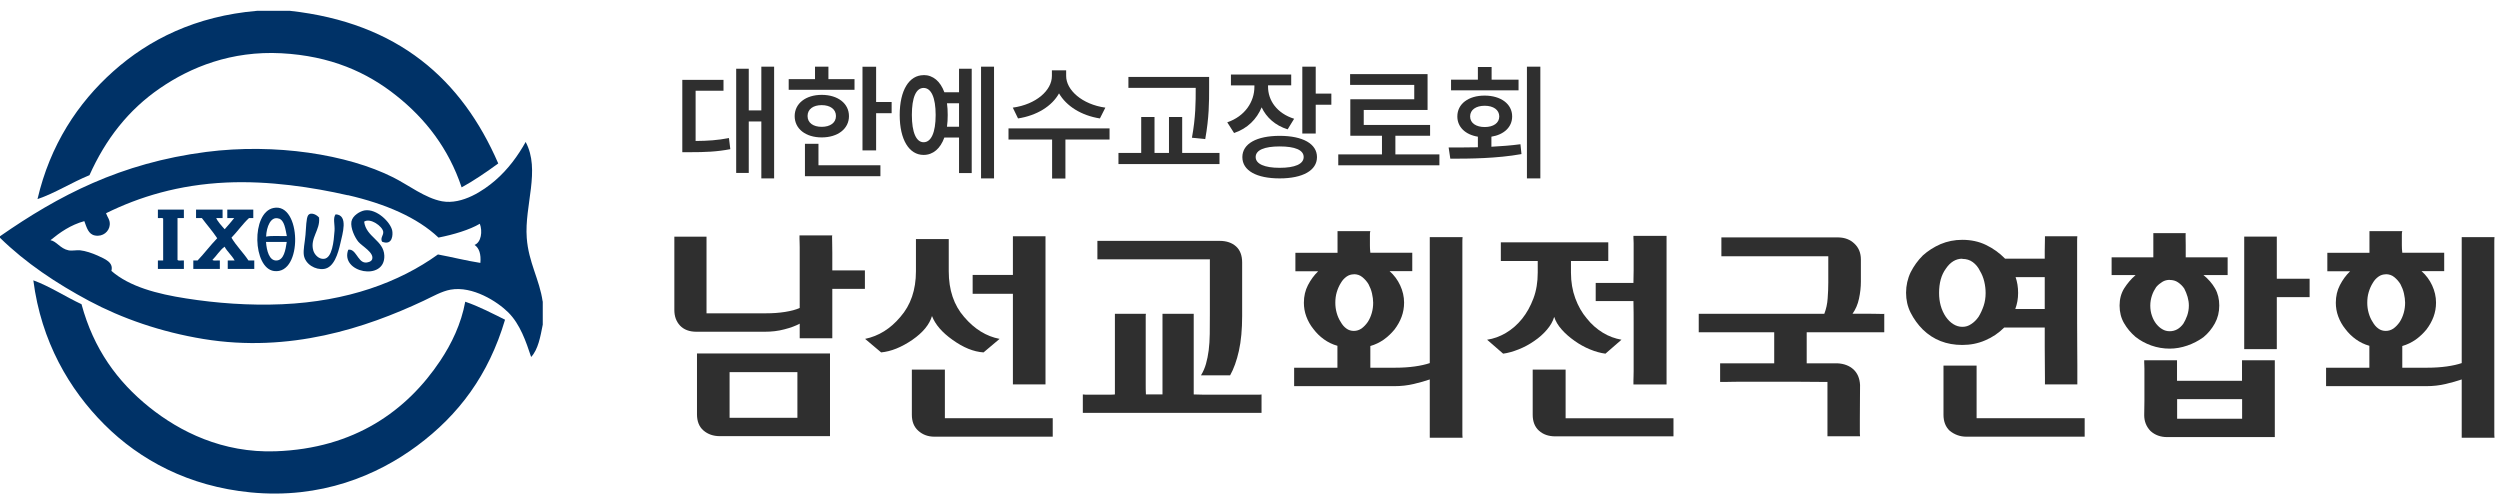
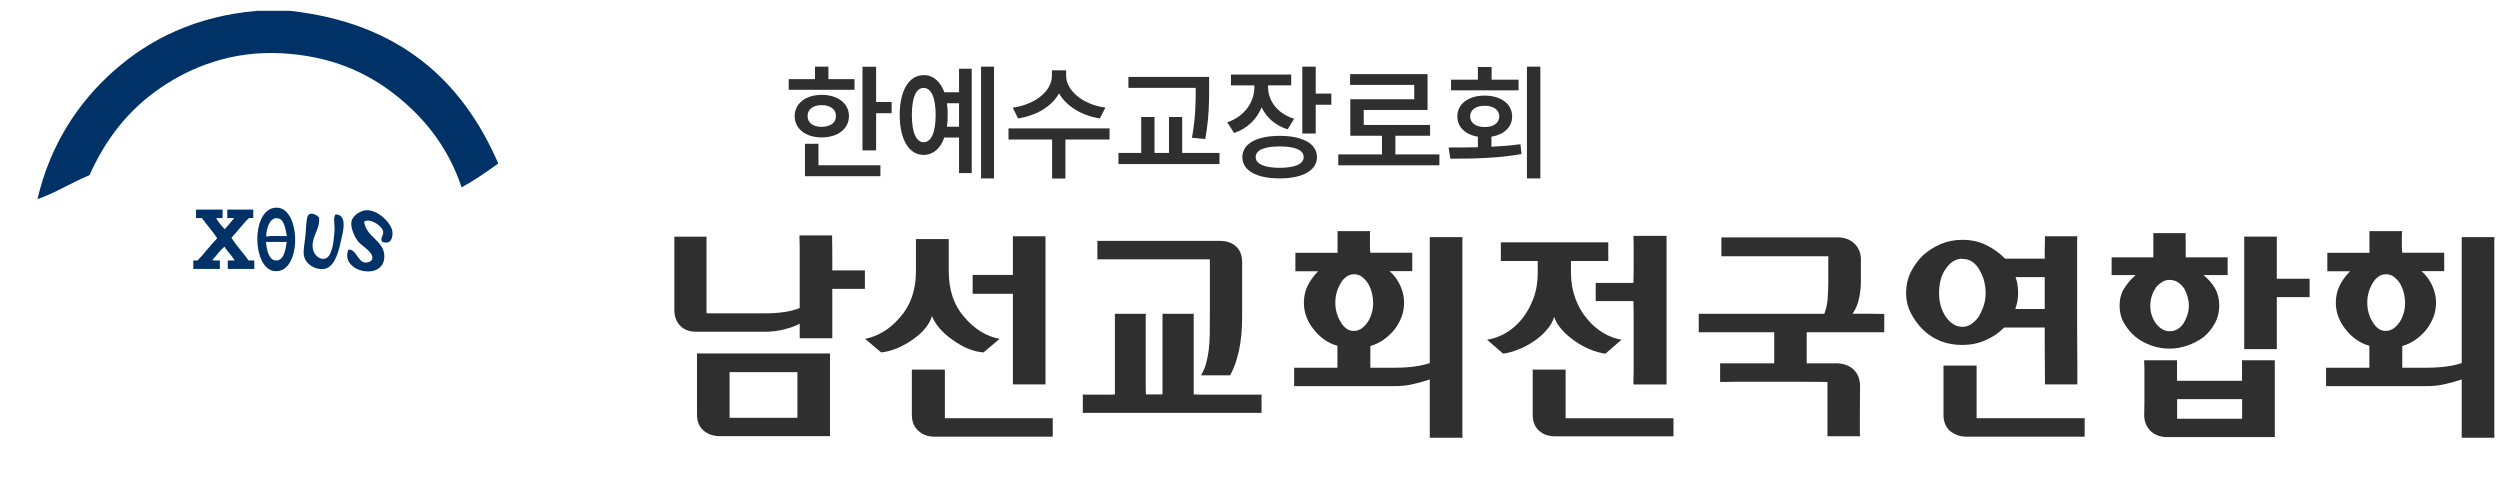
<svg xmlns="http://www.w3.org/2000/svg" width="228" height="46" viewBox="0 0 228 46" fill="none">
  <g clip-path="url(#clip0_322_310)">
    <path fill-rule="evenodd" clip-rule="evenodd" d="M23.44 0.987H26.44C36.32 2.077 42.12 7.247 45.44 14.907C44.4 15.667 43.18 16.507 42.1 17.087C40.92 13.557 38.82 10.847 36.15 8.727C33.47 6.587 30.15 5.097 25.66 4.857C21.1 4.617 17.38 6.127 14.59 8.047C11.7 10.027 9.63 12.697 8.16 15.977C6.54 16.637 5 17.627 3.42 18.157C4.57 13.217 7.1 9.387 10.33 6.507C13.59 3.597 17.85 1.467 23.44 0.987Z" fill="#003267" />
-     <path fill-rule="evenodd" clip-rule="evenodd" d="M49.5 27.477V29.607C49.28 30.727 49.08 31.867 48.44 32.557C47.97 31.147 47.44 29.577 46.36 28.497C45.37 27.507 43.1 26.057 41.09 26.417C40.29 26.557 39.43 27.057 38.62 27.437C33.36 29.907 26.43 32.207 18.56 30.917C14.66 30.277 11.12 29.037 8.12 27.437C5.13 25.837 2.35 23.987 0 21.687V21.547C5.35 17.827 10.99 14.867 18.8 13.857C25.11 13.047 31.68 14.077 35.86 16.177C37.27 16.887 38.77 18.067 40.31 18.357C42.18 18.697 44.14 17.337 45.14 16.477C46.34 15.447 47.25 14.187 47.94 12.947C49.31 15.507 47.82 18.737 48.04 21.697C48.2 23.927 49.21 25.497 49.49 27.497L49.5 27.477ZM31.71 17.807C28.56 17.087 24.53 16.467 20.64 16.647C16.29 16.847 12.71 17.947 9.67 19.447C9.8 19.827 10.05 20.047 10.01 20.507C9.96 21.107 9.39 21.617 8.66 21.477C8.06 21.367 7.91 20.757 7.69 20.167C6.43 20.517 5.48 21.187 4.6 21.907C5.14 21.987 5.5 22.677 6.24 22.827C6.56 22.897 6.94 22.797 7.3 22.827C7.79 22.877 8.41 23.087 8.9 23.307C9.58 23.627 10.37 23.917 10.16 24.707C11.81 26.147 14.33 26.807 16.98 27.217C19.7 27.647 22.73 27.877 25.73 27.747C31.68 27.487 36.41 25.747 39.94 23.207C41.24 23.447 42.47 23.767 43.81 23.977C43.88 23.187 43.71 22.627 43.28 22.337C43.89 22.097 44.02 21.097 43.76 20.407C42.83 20.957 41.37 21.397 39.99 21.667C38.06 19.837 35.15 18.587 31.72 17.797L31.71 17.807Z" fill="#003267" />
    <path fill-rule="evenodd" clip-rule="evenodd" d="M24.94 18.967C27.49 18.427 27.65 25.077 24.99 24.717C23.05 24.457 22.89 19.397 24.94 18.967ZM25.43 19.937C24.69 19.677 24.3 20.707 24.27 21.577C24.81 21.477 25.53 21.547 26.16 21.527C26.02 20.877 25.95 20.107 25.43 19.927V19.937ZM25.23 23.757C25.89 23.717 26.04 22.807 26.15 22.067H24.26C24.32 22.877 24.56 23.797 25.23 23.757Z" fill="#003267" />
-     <path fill-rule="evenodd" clip-rule="evenodd" d="M14.4 19.117H16.77V19.887H16.19V23.707C16.29 23.817 16.59 23.727 16.77 23.757V24.527H14.4V23.757H14.88V19.937C14.81 19.827 14.54 19.917 14.4 19.887V19.117Z" fill="#003267" />
    <path fill-rule="evenodd" clip-rule="evenodd" d="M17.88 19.117H20.3V19.887H19.72C19.83 20.177 20.22 20.607 20.49 20.907C20.79 20.577 21.08 20.237 21.36 19.887H20.73V19.117H23.1V19.887H22.71C22.13 20.427 21.67 21.097 21.11 21.677C21.56 22.437 22.18 23.027 22.66 23.757H23.19V24.527C22.3 24.527 21.68 24.527 20.77 24.527V23.757H21.4C21.14 23.287 20.74 22.967 20.48 22.497C20.04 22.827 19.76 23.317 19.37 23.707C19.5 23.817 19.84 23.727 20.05 23.757V24.527H17.63V23.757H18.02C18.64 23.107 19.18 22.377 19.81 21.727C19.38 21.077 18.87 20.507 18.41 19.887H17.88V19.117Z" fill="#003267" />
    <path fill-rule="evenodd" clip-rule="evenodd" d="M34.85 22.057C34.65 21.687 34.99 21.477 34.95 21.137C34.89 20.637 33.76 19.837 33.21 20.217C33.39 21.627 34.99 21.907 35.05 23.307C35.14 25.687 30.98 24.867 31.76 22.777C32.44 22.647 32.62 23.847 33.26 23.937C33.52 23.977 33.87 23.857 33.94 23.647C34.14 23.037 33.02 22.457 32.68 22.047C32.36 21.657 31.95 20.797 32.05 20.207C32.15 19.657 32.84 19.257 33.26 19.187C34.37 19.017 35.62 20.277 35.77 21.027C35.84 21.347 35.83 22.427 34.85 22.047V22.057Z" fill="#003267" />
    <path fill-rule="evenodd" clip-rule="evenodd" d="M29.1 19.887C29.21 20.977 28.26 21.717 28.57 22.837C28.68 23.227 29.07 23.647 29.54 23.607C30.3 23.547 30.44 22.017 30.51 21.047C30.55 20.477 30.34 19.877 30.61 19.547C31.8 19.597 31.22 21.377 31.05 22.157C30.83 23.137 30.46 24.397 29.55 24.527C28.77 24.637 27.84 24.107 27.71 23.267C27.64 22.787 27.8 22.127 27.86 21.427C27.92 20.747 27.92 19.917 28.1 19.637C28.37 19.277 28.97 19.637 29.12 19.877L29.1 19.887Z" fill="#003267" />
-     <path fill-rule="evenodd" clip-rule="evenodd" d="M7.44 27.767C8.54 31.817 10.69 34.787 13.63 37.147C16.39 39.357 20.29 41.327 25.13 41.157C32.34 40.907 37.12 37.447 40.16 32.887C41.19 31.337 42.06 29.537 42.43 27.517C43.6 27.907 44.91 28.587 46.06 29.157C44.56 34.207 41.84 37.837 38.04 40.657C34.4 43.357 29.27 45.527 22.86 44.907C17.21 44.357 12.76 41.957 9.52 38.717C6.32 35.517 3.76 31.157 3.04 25.567C4.51 26.097 5.96 27.057 7.44 27.747V27.767Z" fill="#003267" />
-     <path d="M62.226 7.284H65.983V8.278H63.44V12.857C64.54 12.848 65.457 12.79 66.48 12.59L66.605 13.603C65.371 13.842 64.31 13.88 62.915 13.88H62.226V7.284ZM70.6 6.08V16.27H69.434V11.079H68.287V15.773H67.14V6.271H68.287V10.066H69.434V6.08H70.6Z" fill="#2F2F2F" />
    <path d="M71.929 7.217H74.329V6.08H75.552V7.217H77.932V8.192H71.929V7.217ZM74.94 8.651C76.412 8.651 77.426 9.435 77.426 10.592C77.426 11.748 76.403 12.532 74.94 12.532C73.478 12.532 72.474 11.748 72.474 10.592C72.474 9.435 73.487 8.651 74.94 8.651ZM73.42 13.116H74.644V15.075H80.294V16.069H73.411V13.116H73.42ZM74.94 11.567C75.705 11.567 76.24 11.204 76.24 10.582C76.24 9.961 75.715 9.588 74.94 9.588C74.166 9.588 73.65 9.951 73.65 10.582C73.65 11.213 74.176 11.567 74.94 11.567ZM79.902 6.089V9.301H81.317V10.324H79.902V13.718H78.659V6.089H79.902Z" fill="#2F2F2F" />
    <path d="M84.233 6.845C85.093 6.845 85.762 7.418 86.125 8.412H87.464V6.271H88.62V15.783H87.464V12.542H86.125C85.762 13.555 85.093 14.129 84.233 14.129C82.913 14.129 82.053 12.743 82.053 10.487C82.053 8.231 82.913 6.854 84.233 6.854V6.845ZM84.233 12.972C84.921 12.972 85.332 12.093 85.332 10.487C85.332 8.881 84.921 8.02 84.233 8.02C83.544 8.02 83.162 8.89 83.162 10.487C83.162 12.083 83.563 12.972 84.233 12.972ZM87.464 11.548V9.416H86.364C86.412 9.751 86.431 10.104 86.431 10.487C86.431 10.869 86.412 11.223 86.364 11.557H87.464V11.548ZM90.656 6.08V16.27H89.471V6.08H90.656Z" fill="#2F2F2F" />
    <path d="M91.975 11.71H101.191V12.723H97.166V16.28H95.952V12.723H91.975V11.71ZM97.233 6.414V6.93C97.233 8.211 98.686 9.521 100.808 9.817L100.311 10.802C98.61 10.534 97.252 9.674 96.583 8.517C95.933 9.684 94.566 10.534 92.845 10.802L92.367 9.817C94.499 9.521 95.933 8.24 95.933 6.93V6.414H97.224H97.233Z" fill="#2F2F2F" />
    <path d="M102.003 13.947H104.078V10.668H105.292V13.947H106.611V10.668H107.815V13.947H111.219V14.96H102.003V13.947ZM110.272 7.007V8.049C110.272 9.32 110.272 10.697 109.918 12.685L108.704 12.561C109.049 10.687 109.049 9.292 109.049 8.058V8.011H102.911V7.016H110.272V7.007Z" fill="#2F2F2F" />
    <path d="M117.758 6.787V7.781H115.645V7.906C115.645 9.158 116.448 10.334 118.025 10.831L117.433 11.796C116.295 11.443 115.492 10.707 115.062 9.789C114.612 10.869 113.771 11.72 112.548 12.131L111.926 11.156C113.542 10.601 114.402 9.282 114.402 7.915V7.791H112.261V6.797H117.748L117.758 6.787ZM116.706 12.389C118.819 12.389 120.109 13.116 120.109 14.33C120.109 15.544 118.809 16.27 116.706 16.27C114.603 16.27 113.303 15.563 113.303 14.33C113.303 13.096 114.622 12.389 116.706 12.389ZM116.706 15.305C118.102 15.305 118.895 14.96 118.895 14.32C118.895 13.68 118.102 13.354 116.706 13.354C115.31 13.354 114.517 13.689 114.517 14.32C114.517 14.951 115.32 15.305 116.706 15.305ZM118.771 6.08H119.994V8.537H121.419V9.55H119.994V12.179H118.771V6.089V6.08Z" fill="#2F2F2F" />
    <path d="M126.036 14.081V12.38H123.149V9.053H128.98V7.743H123.13V6.759H130.194V10.028H124.373V11.395H130.424V12.38H127.259V14.081H131.274V15.075H122.05V14.081H126.036Z" fill="#2F2F2F" />
    <path d="M134.783 13.431V12.466C133.645 12.284 132.909 11.586 132.909 10.62C132.909 9.473 133.922 8.718 135.394 8.718C136.867 8.718 137.909 9.473 137.909 10.62C137.909 11.596 137.153 12.284 136.016 12.466V13.383C136.914 13.335 137.813 13.268 138.664 13.154L138.759 14.052C136.522 14.454 134.104 14.473 132.268 14.473L132.116 13.45C132.919 13.45 133.827 13.45 134.773 13.431H134.783ZM132.326 7.265H134.783V6.108H136.035V7.265H138.492V8.24H132.335V7.265H132.326ZM135.404 11.586C136.197 11.586 136.733 11.223 136.733 10.62C136.733 10.018 136.197 9.645 135.404 9.645C134.611 9.645 134.075 10.009 134.075 10.62C134.075 11.232 134.63 11.586 135.404 11.586ZM140.48 6.08V16.27H139.256V6.08H140.48Z" fill="#2F2F2F" />
    <path d="M72.933 30.858V29.519C72.56 29.72 72.101 29.892 71.537 30.035C70.973 30.188 70.381 30.255 69.74 30.255H63.517C62.867 30.255 62.37 30.064 62.016 29.691C61.672 29.319 61.5 28.85 61.5 28.276V21.585H64.435V28.573H69.893C70.476 28.573 71.04 28.535 71.585 28.449C72.13 28.363 72.579 28.248 72.933 28.085V22.541C72.933 22.388 72.933 22.235 72.924 22.101C72.924 21.967 72.914 21.853 72.914 21.747V21.47H75.906C75.906 21.47 75.887 21.509 75.887 21.537V21.69C75.887 21.843 75.887 22.053 75.897 22.292C75.897 22.541 75.906 22.799 75.906 23.067V24.663H78.879V26.346H75.906V30.848H72.933V30.858ZM63.565 37.779V32.234H75.696V39.777H65.649C65.056 39.777 64.559 39.605 64.157 39.26C63.756 38.916 63.565 38.419 63.565 37.788V37.779ZM66.538 33.936V38.104H72.723V33.936H66.538Z" fill="#2F2F2F" />
    <path d="M86.526 24.74C86.526 26.451 86.995 27.837 87.931 28.908C88.878 30.017 89.958 30.677 91.163 30.906L89.7 32.139C88.792 32.082 87.855 31.7 86.87 30.992C85.924 30.323 85.303 29.606 84.997 28.822C84.767 29.596 84.175 30.323 83.209 30.992C82.215 31.671 81.269 32.053 80.36 32.139L78.898 30.906C80.131 30.648 81.202 29.988 82.11 28.908C83.056 27.828 83.534 26.442 83.534 24.74V21.805H86.526V24.74ZM83.152 33.707H86.173V38.142H96.009V39.825H85.217C84.633 39.825 84.146 39.643 83.754 39.29C83.353 38.936 83.161 38.448 83.161 37.827V33.707H83.152ZM92.377 25.075V21.547H95.35V35.055H92.377V26.795H88.706V25.075H92.377Z" fill="#2F2F2F" />
    <path d="M108.877 35.972C109.145 35.982 109.412 35.992 109.68 35.992H114.833C114.909 35.992 114.985 35.992 115.052 35.972V37.655H98.754V35.972C98.754 35.972 98.878 35.992 98.983 35.992H101.277C101.402 35.992 101.535 35.992 101.679 35.972V28.621H104.508C104.489 28.707 104.489 28.793 104.489 28.879V35.016C104.489 35.332 104.489 35.647 104.508 35.972H106.019V28.621H108.867V35.972H108.877ZM110.32 23.65H100.082V21.968H111.238C111.86 21.968 112.357 22.14 112.729 22.474C113.102 22.809 113.284 23.306 113.284 23.937V28.822C113.284 30.036 113.188 31.097 112.988 31.996C112.787 32.894 112.519 33.64 112.185 34.233H109.527C109.728 33.907 109.881 33.554 109.986 33.181C110.091 32.808 110.177 32.388 110.234 31.938C110.292 31.499 110.32 31.002 110.33 30.447C110.34 29.893 110.34 29.281 110.34 28.602V23.631L110.32 23.65Z" fill="#2F2F2F" />
    <path d="M120.224 24.74H118.14V23.058H121.983V21.079H124.975C124.946 21.165 124.937 21.26 124.937 21.366V22.36C124.937 22.58 124.946 22.809 124.975 23.048H128.799V24.73H126.734C127.145 25.094 127.47 25.534 127.699 26.031C127.929 26.528 128.053 27.053 128.053 27.598C128.053 28.048 127.977 28.487 127.824 28.898C127.671 29.309 127.451 29.692 127.183 30.046C126.896 30.399 126.571 30.705 126.199 30.973C125.826 31.231 125.415 31.432 124.975 31.556V33.535H127.25C127.891 33.535 128.483 33.496 129.028 33.42C129.573 33.344 130.032 33.238 130.395 33.114V21.624H133.387C133.368 21.777 133.368 21.968 133.368 22.178V39.452C133.368 39.624 133.368 39.777 133.387 39.92H130.395V34.605C129.984 34.749 129.497 34.883 128.942 35.017C128.378 35.15 127.795 35.217 127.164 35.217H118.025V33.535H121.973V31.537C121.524 31.413 121.113 31.212 120.74 30.944C120.367 30.677 120.052 30.361 119.784 30.007C119.497 29.654 119.287 29.271 119.134 28.86C118.981 28.449 118.914 28.029 118.914 27.608C118.914 27.015 119.039 26.48 119.287 26.002C119.536 25.524 119.842 25.103 120.214 24.74H120.224ZM123.474 25.017C123.235 25.017 123.006 25.084 122.805 25.228C122.604 25.371 122.423 25.562 122.289 25.801C122.136 26.04 122.012 26.317 121.916 26.633C121.82 26.948 121.782 27.273 121.782 27.608C121.782 27.923 121.82 28.229 121.906 28.535C121.992 28.841 122.107 29.109 122.27 29.357C122.413 29.615 122.585 29.816 122.786 29.959C122.987 30.113 123.226 30.179 123.474 30.179C123.723 30.179 123.962 30.103 124.172 29.959C124.382 29.807 124.573 29.606 124.746 29.357C124.899 29.118 125.023 28.841 125.109 28.535C125.195 28.229 125.233 27.923 125.233 27.608C125.233 27.35 125.195 27.073 125.128 26.767C125.061 26.461 124.946 26.183 124.812 25.925C124.66 25.667 124.468 25.457 124.248 25.275C124.029 25.094 123.771 25.008 123.474 25.008V25.017Z" fill="#2F2F2F" />
    <path d="M140.232 23.803H136.876V22.102H146.675V23.803H143.272V24.864C143.272 25.715 143.405 26.49 143.664 27.197C143.922 27.904 144.275 28.526 144.715 29.042C145.136 29.577 145.633 30.008 146.178 30.342C146.723 30.677 147.296 30.877 147.879 30.983L146.417 32.254C145.967 32.197 145.489 32.063 145.002 31.862C144.514 31.661 144.046 31.403 143.606 31.088C143.157 30.772 142.755 30.428 142.43 30.055C142.096 29.682 141.866 29.291 141.742 28.899C141.627 29.3 141.408 29.682 141.083 30.065C140.758 30.447 140.375 30.791 139.935 31.088C139.486 31.403 139.008 31.661 138.501 31.862C137.995 32.063 137.526 32.197 137.087 32.254L135.624 30.983C136.207 30.896 136.771 30.696 137.326 30.371C137.88 30.046 138.377 29.616 138.817 29.071C139.238 28.545 139.582 27.924 139.849 27.216C140.117 26.509 140.241 25.715 140.241 24.864V23.803H140.232ZM139.792 33.707H142.784V38.143H152.621V39.796H141.847C141.235 39.796 140.738 39.624 140.356 39.28C139.974 38.936 139.782 38.449 139.782 37.827V33.707H139.792ZM148.969 25.801C148.979 25.39 148.988 25.008 148.988 24.664V22.188C148.988 22.092 148.988 21.997 148.979 21.92C148.979 21.844 148.969 21.767 148.969 21.7V21.509H151.99V35.064H148.969V34.72C148.969 34.606 148.969 34.481 148.979 34.338C148.979 34.194 148.988 34.032 148.988 33.85V29.482C148.988 28.851 148.988 28.172 148.969 27.455H145.528V25.801H148.969Z" fill="#2F2F2F" />
    <path d="M171.826 30.304H164.771V33.133H167.553C168.174 33.162 168.671 33.353 169.044 33.697C169.408 34.041 169.608 34.52 169.637 35.112C169.637 35.609 169.637 36.126 169.627 36.67C169.627 37.215 169.618 37.722 169.618 38.19V39.318C169.618 39.49 169.618 39.643 169.637 39.787H166.664V34.835C165.746 34.825 164.876 34.816 164.064 34.816H158.424C158.185 34.816 157.974 34.816 157.783 34.825C157.602 34.825 157.439 34.835 157.296 34.835H156.875V33.133H161.808V30.304H154.925V28.621H166.377C166.549 28.172 166.654 27.694 166.683 27.206C166.721 26.719 166.74 26.241 166.74 25.773V23.373H156.99V21.652H167.658C168.251 21.662 168.748 21.853 169.13 22.226C169.522 22.599 169.713 23.077 169.713 23.669V25.687C169.713 26.184 169.656 26.7 169.541 27.235C169.427 27.77 169.226 28.229 168.949 28.612H170.392C170.631 28.612 170.861 28.612 171.071 28.621C171.281 28.621 171.463 28.631 171.606 28.631H171.778C171.778 28.631 171.826 28.631 171.845 28.612V30.294L171.826 30.304Z" fill="#2F2F2F" />
    <path d="M182.847 23.593H186.48V22.847C186.48 22.675 186.48 22.494 186.49 22.283C186.49 22.083 186.499 21.901 186.499 21.738V21.547H189.453C189.434 21.7 189.434 21.863 189.434 22.025V29.405C189.434 30.16 189.434 30.868 189.443 31.537C189.443 32.206 189.453 32.799 189.453 33.315V35.055H186.499V34.481C186.499 34.156 186.499 33.726 186.49 33.21C186.49 32.684 186.48 32.177 186.48 31.68V29.874H182.781C182.283 30.371 181.71 30.763 181.05 31.04C180.391 31.327 179.693 31.46 178.957 31.46C177.523 31.46 176.328 30.992 175.362 30.055C174.913 29.606 174.54 29.09 174.254 28.526C173.967 27.962 173.833 27.35 173.833 26.7C173.833 26.05 173.976 25.4 174.254 24.826C174.54 24.262 174.904 23.756 175.362 23.297C175.831 22.876 176.366 22.532 176.978 22.264C177.59 22.006 178.249 21.872 178.957 21.872C179.75 21.872 180.477 22.025 181.127 22.341C181.777 22.656 182.35 23.067 182.847 23.574V23.593ZM178.966 23.593C178.374 23.593 177.867 23.899 177.456 24.511C177.045 25.075 176.844 25.811 176.844 26.719C176.844 27.551 177.045 28.277 177.456 28.889C177.657 29.176 177.877 29.396 178.135 29.558C178.393 29.721 178.67 29.807 178.966 29.807C179.263 29.807 179.521 29.73 179.769 29.558C180.027 29.396 180.247 29.176 180.448 28.889C180.63 28.593 180.783 28.258 180.907 27.895C181.031 27.522 181.089 27.14 181.089 26.729C181.089 26.384 181.05 26.04 180.964 25.677C180.878 25.314 180.744 24.989 180.563 24.692C180.41 24.367 180.19 24.109 179.922 23.909C179.655 23.708 179.33 23.612 178.966 23.612V23.593ZM177.246 37.827V33.344H180.266V38.142H190.122V39.825H179.33C178.766 39.825 178.259 39.643 177.819 39.29C177.437 38.936 177.246 38.448 177.246 37.827ZM183.803 28.182H186.48V25.276H183.823C183.975 25.715 184.052 26.193 184.052 26.719C184.052 27.245 183.966 27.713 183.794 28.182H183.803Z" fill="#2F2F2F" />
    <path d="M199.338 21.25C199.338 21.25 199.318 21.384 199.328 21.614C199.328 21.843 199.338 22.092 199.338 22.359V23.468H203.161V25.084H200.953C201.402 25.447 201.756 25.858 202.014 26.307C202.272 26.757 202.397 27.273 202.397 27.866C202.397 28.458 202.263 29.003 201.995 29.491C201.727 29.978 201.383 30.399 200.953 30.753C200.504 31.078 200.007 31.336 199.481 31.517C198.955 31.699 198.41 31.795 197.875 31.795C197.292 31.795 196.737 31.699 196.193 31.508C195.657 31.317 195.17 31.049 194.749 30.714C194.328 30.351 193.975 29.93 193.707 29.462C193.439 28.994 193.306 28.468 193.306 27.866C193.306 27.263 193.449 26.747 193.726 26.298C194.013 25.849 194.357 25.438 194.768 25.084H192.579V23.468H196.384V21.26H199.338V21.25ZM207.473 39.863H197.655C197.043 39.863 196.537 39.681 196.126 39.308C195.743 38.907 195.552 38.429 195.552 37.865C195.562 37.396 195.571 36.957 195.571 36.536V33.639C195.571 33.525 195.571 33.42 195.562 33.324C195.562 33.228 195.552 33.142 195.552 33.066V32.856H198.544V34.729H204.471V32.856H207.463V39.863H207.473ZM197.875 25.524C197.636 25.524 197.407 25.581 197.206 25.705C197.005 25.829 196.814 25.982 196.642 26.183C196.489 26.413 196.355 26.661 196.259 26.948C196.164 27.235 196.106 27.541 196.106 27.866C196.106 28.191 196.154 28.516 196.259 28.802C196.355 29.089 196.489 29.328 196.642 29.529C196.814 29.739 196.996 29.911 197.206 30.026C197.407 30.15 197.636 30.208 197.875 30.208C198.372 30.208 198.793 29.978 199.127 29.51C199.252 29.309 199.366 29.07 199.471 28.783C199.567 28.497 199.624 28.2 199.624 27.866C199.624 27.608 199.586 27.349 199.51 27.082C199.433 26.814 199.328 26.556 199.204 26.317C199.051 26.088 198.86 25.906 198.64 25.753C198.42 25.6 198.171 25.533 197.885 25.533L197.875 25.524ZM198.554 36.402V38.19H204.481V36.402H198.554ZM204.672 31.833V21.576H207.645V25.418H210.637V27.101H207.645V31.842H204.672V31.833Z" fill="#2F2F2F" />
    <path d="M214.336 24.74H212.253V23.058H216.095V21.079H219.088C219.059 21.165 219.049 21.26 219.049 21.366V22.36C219.049 22.58 219.059 22.809 219.088 23.048H222.911V24.73H220.846C221.258 25.094 221.583 25.534 221.812 26.031C222.041 26.528 222.166 27.053 222.166 27.598C222.166 28.048 222.089 28.487 221.936 28.898C221.783 29.309 221.563 29.692 221.296 30.046C221.009 30.399 220.684 30.705 220.311 30.973C219.938 31.231 219.527 31.432 219.088 31.556V33.535H221.363C222.003 33.535 222.596 33.496 223.141 33.42C223.686 33.344 224.144 33.238 224.508 33.114V21.624H227.5C227.481 21.777 227.481 21.968 227.481 22.178V39.452C227.481 39.624 227.481 39.777 227.5 39.92H224.508V34.605C224.097 34.749 223.609 34.883 223.055 35.017C222.491 35.15 221.908 35.217 221.277 35.217H212.138V33.535H216.086V31.537C215.637 31.413 215.226 31.212 214.853 30.944C214.48 30.677 214.164 30.361 213.897 30.007C213.61 29.654 213.4 29.271 213.247 28.86C213.094 28.449 213.027 28.029 213.027 27.608C213.027 27.015 213.151 26.48 213.4 26.002C213.648 25.524 213.954 25.103 214.327 24.74H214.336ZM217.587 25.017C217.348 25.017 217.118 25.084 216.918 25.228C216.717 25.371 216.535 25.562 216.401 25.801C216.248 26.04 216.124 26.317 216.029 26.633C215.933 26.948 215.895 27.273 215.895 27.608C215.895 27.923 215.933 28.229 216.019 28.535C216.105 28.841 216.22 29.109 216.382 29.357C216.526 29.615 216.698 29.816 216.898 29.959C217.099 30.113 217.338 30.179 217.587 30.179C217.835 30.179 218.074 30.103 218.285 29.959C218.495 29.807 218.686 29.606 218.858 29.357C219.011 29.118 219.135 28.841 219.221 28.535C219.307 28.229 219.346 27.923 219.346 27.608C219.346 27.35 219.307 27.073 219.24 26.767C219.174 26.461 219.059 26.183 218.925 25.925C218.772 25.667 218.581 25.457 218.361 25.275C218.141 25.094 217.883 25.008 217.587 25.008V25.017Z" fill="#2F2F2F" />
  </g>
  <defs>
    <clipPath id="clip0_322_310">
      <rect width="227.5" height="44.027" fill="white" transform="translate(0 0.987)" />
    </clipPath>
  </defs>
</svg>